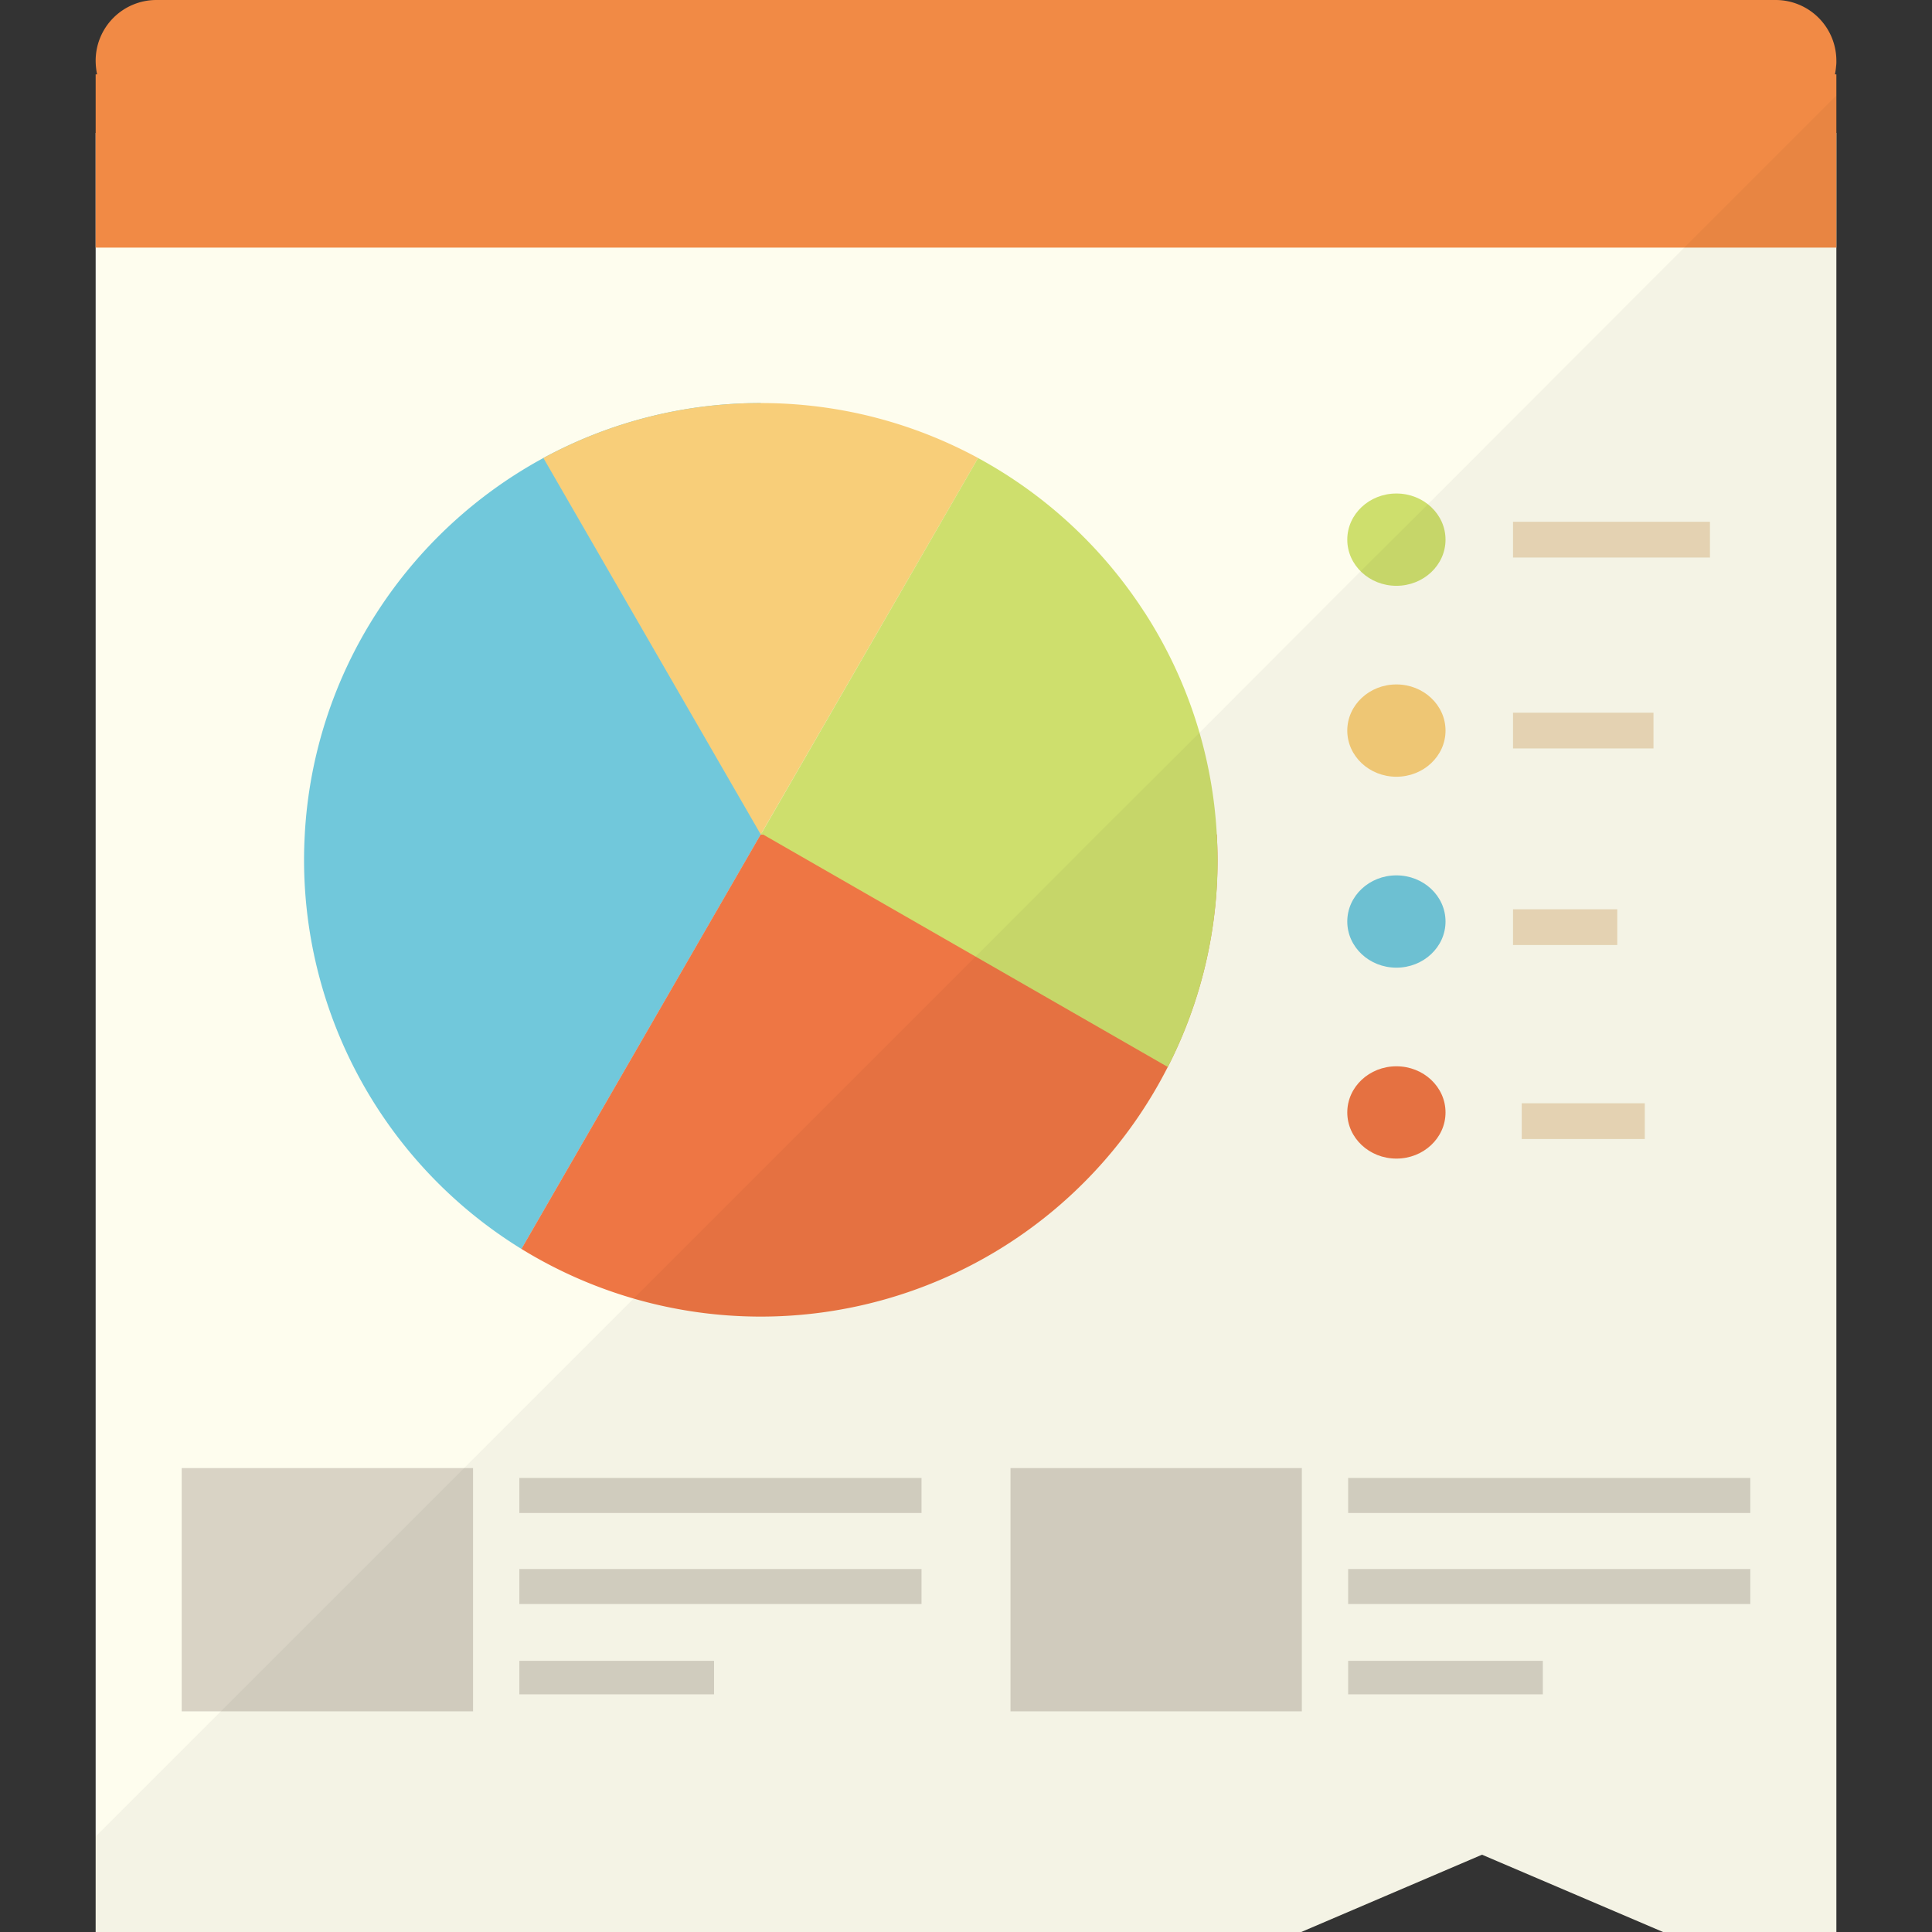
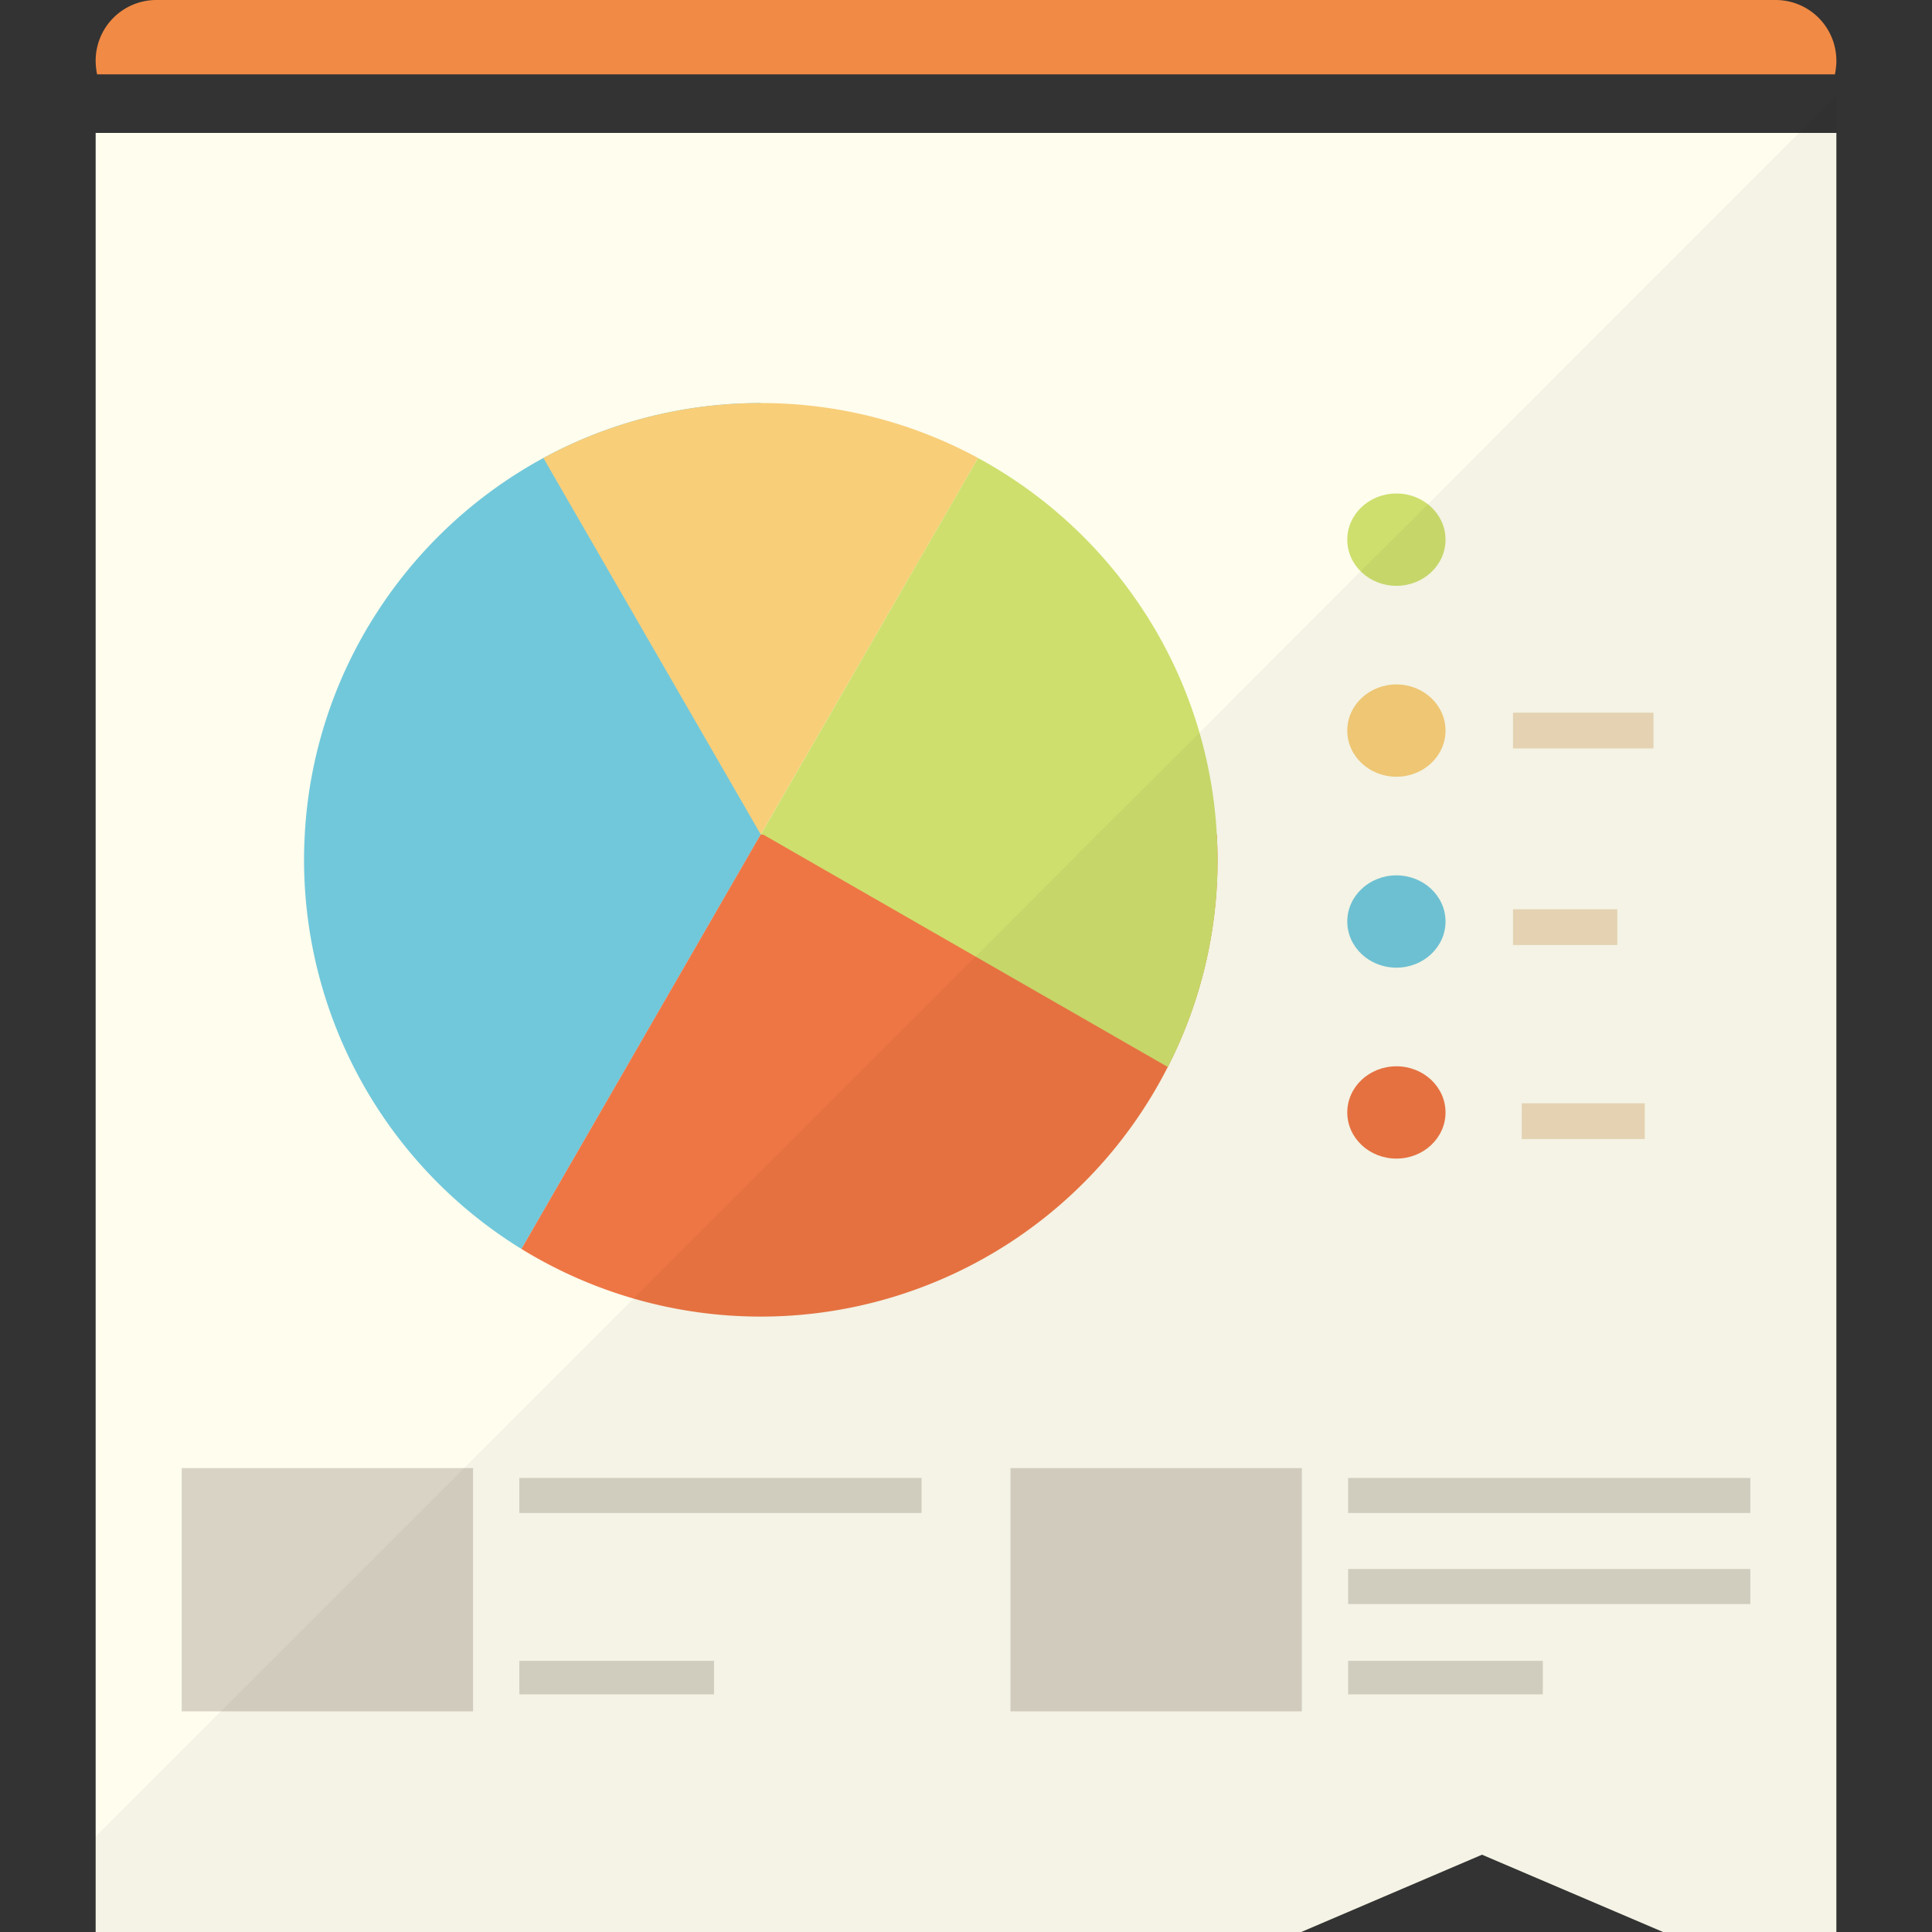
<svg xmlns="http://www.w3.org/2000/svg" width="80" height="80" viewBox="0 0 80 80">
  <rect x="0" y="0" width="80" height="80" fill="#333333" stroke="none" />
  <g id="icon_function_06" transform="translate(-287 -1752)">
    <rect id="長方形_27272" data-name="長方形 27272" width="80" height="80" transform="translate(287 1752)" fill="none" />
    <g id="f_f_business_54_svg_f_business_54_1nbg" transform="translate(290.961 1752)">
      <g id="グループ_36609" data-name="グループ 36609">
        <path id="パス_61893" data-name="パス 61893" d="M72.079,35.234v74.494H64.9l-7.494-3.2-7.483,3.2H0V35.234Z" transform="translate(0 -29.729)" fill="#fefdee" />
        <g id="グループ_36602" data-name="グループ 36602" transform="translate(51.827 20.435)">
          <ellipse id="楕円形_828" data-name="楕円形 828" cx="2.034" cy="1.911" rx="2.034" ry="1.911" fill="#cedf6d" />
          <ellipse id="楕円形_829" data-name="楕円形 829" cx="2.034" cy="1.911" rx="2.034" ry="1.911" transform="translate(0 7.906)" fill="#f8ce79" />
          <ellipse id="楕円形_830" data-name="楕円形 830" cx="2.034" cy="1.911" rx="2.034" ry="1.911" transform="translate(0 15.812)" fill="#71c8db" />
          <ellipse id="楕円形_831" data-name="楕円形 831" cx="2.034" cy="1.911" rx="2.034" ry="1.911" transform="translate(0 23.718)" fill="#ee7644" />
        </g>
-         <path id="パス_61894" data-name="パス 61894" d="M72.02,3.078h.059v7.175H0V3.078H.059A2.865,2.865,0,0,1,0,2.522,2.514,2.514,0,0,1,2.51,0H69.569a2.514,2.514,0,0,1,2.51,2.522,1.429,1.429,0,0,1-.012.225A2.793,2.793,0,0,1,72.02,3.078Z" fill="#f18a45" />
+         <path id="パス_61894" data-name="パス 61894" d="M72.02,3.078h.059v7.175V3.078H.059A2.865,2.865,0,0,1,0,2.522,2.514,2.514,0,0,1,2.51,0H69.569a2.514,2.514,0,0,1,2.51,2.522,1.429,1.429,0,0,1-.012.225A2.793,2.793,0,0,1,72.02,3.078Z" fill="#f18a45" />
        <g id="グループ_36607" data-name="グループ 36607" transform="translate(3.563 60.79)">
          <g id="グループ_36604" data-name="グループ 36604">
            <rect id="長方形_28195" data-name="長方形 28195" width="12.064" height="10.073" fill="#b4ab9d" opacity="0.5" />
            <g id="グループ_36603" data-name="グループ 36603" transform="translate(13.981 0.409)" opacity="0.5">
              <rect id="長方形_28196" data-name="長方形 28196" width="8.062" height="1.387" transform="translate(0 7.573)" fill="#b4ab9d" />
              <rect id="長方形_28197" data-name="長方形 28197" width="16.653" height="1.45" transform="translate(0)" fill="#b4ab9d" />
-               <rect id="長方形_28198" data-name="長方形 28198" width="16.653" height="1.45" transform="translate(0 3.771)" fill="#b4ab9d" />
            </g>
          </g>
          <g id="グループ_36606" data-name="グループ 36606" transform="translate(34.319)">
            <rect id="長方形_28199" data-name="長方形 28199" width="12.064" height="10.073" fill="#b4ab9d" opacity="0.5" />
            <g id="グループ_36605" data-name="グループ 36605" transform="translate(13.981 0.409)" opacity="0.5">
              <rect id="長方形_28200" data-name="長方形 28200" width="8.062" height="1.387" transform="translate(0 7.573)" fill="#b4ab9d" />
              <rect id="長方形_28201" data-name="長方形 28201" width="16.653" height="1.45" fill="#b4ab9d" />
              <rect id="長方形_28202" data-name="長方形 28202" width="16.653" height="1.45" transform="translate(0 3.771)" fill="#b4ab9d" />
            </g>
          </g>
        </g>
        <g id="グループ_36608" data-name="グループ 36608" transform="translate(8.624 16.69)">
          <path id="パス_61895" data-name="パス 61895" d="M65.107,109.093a19,19,0,0,0-6.9,6.407,18.8,18.8,0,0,0-2.98,9.182c-.019.348-.03.7-.03,1.051A18.926,18.926,0,0,0,64.2,141.845l9.909-17.163V106.818A18.83,18.83,0,0,0,65.107,109.093Z" transform="translate(-55.192 -106.818)" fill="#71c8db" />
          <path id="パス_61896" data-name="パス 61896" d="M127.647,106.818a18.831,18.831,0,0,0-9,2.275l9,15.589,9-15.589A18.831,18.831,0,0,0,127.647,106.818Z" transform="translate(-108.731 -106.818)" fill="#f8ce79" />
          <path id="パス_61897" data-name="パス 61897" d="M141.66,222.2a18.8,18.8,0,0,1-2.06,8.577.833.833,0,0,1-.04.079,18.913,18.913,0,0,1-26.724,7.456l9.908-17.164H141.63C141.649,221.5,141.66,221.849,141.66,222.2Z" transform="translate(-103.83 -203.287)" fill="#ee7644" />
          <path id="パス_61898" data-name="パス 61898" d="M195.134,136.965a18.81,18.81,0,0,0-2.98-9.182l-.049-.072a19,19,0,0,0-6.856-6.335L176.3,136.883l-.047.028.023.014-.023.04h.093l16.762,9.628a18.8,18.8,0,0,0,2.06-8.577C195.164,137.663,195.153,137.313,195.134,136.965Z" transform="translate(-157.334 -119.1)" fill="#cedf6d" />
        </g>
-         <rect id="長方形_28203" data-name="長方形 28203" width="8.154" height="1.48" transform="translate(58.69 21.606)" fill="#ddbb84" opacity="0.5" />
        <rect id="長方形_28204" data-name="長方形 28204" width="5.096" height="1.48" transform="translate(59.05 45.684)" fill="#ddbb84" opacity="0.5" />
        <rect id="長方形_28205" data-name="長方形 28205" width="5.816" height="1.48" transform="translate(58.69 29.511)" fill="#ddbb84" opacity="0.5" />
        <rect id="長方形_28206" data-name="長方形 28206" width="4.317" height="1.48" transform="translate(58.69 37.651)" fill="#ddbb84" opacity="0.5" />
      </g>
      <path id="パス_61899" data-name="パス 61899" d="M72.079,25.309v76.045H64.9l-7.494-3.2-7.483,3.2H0V97.4l36.43-36.43,5.044-5.055L45.7,51.7l6.677-6.689,2.782-2.77L65.78,31.608Z" transform="translate(0 -21.354)" fill="#040000" opacity="0.04" />
    </g>
  </g>
</svg>